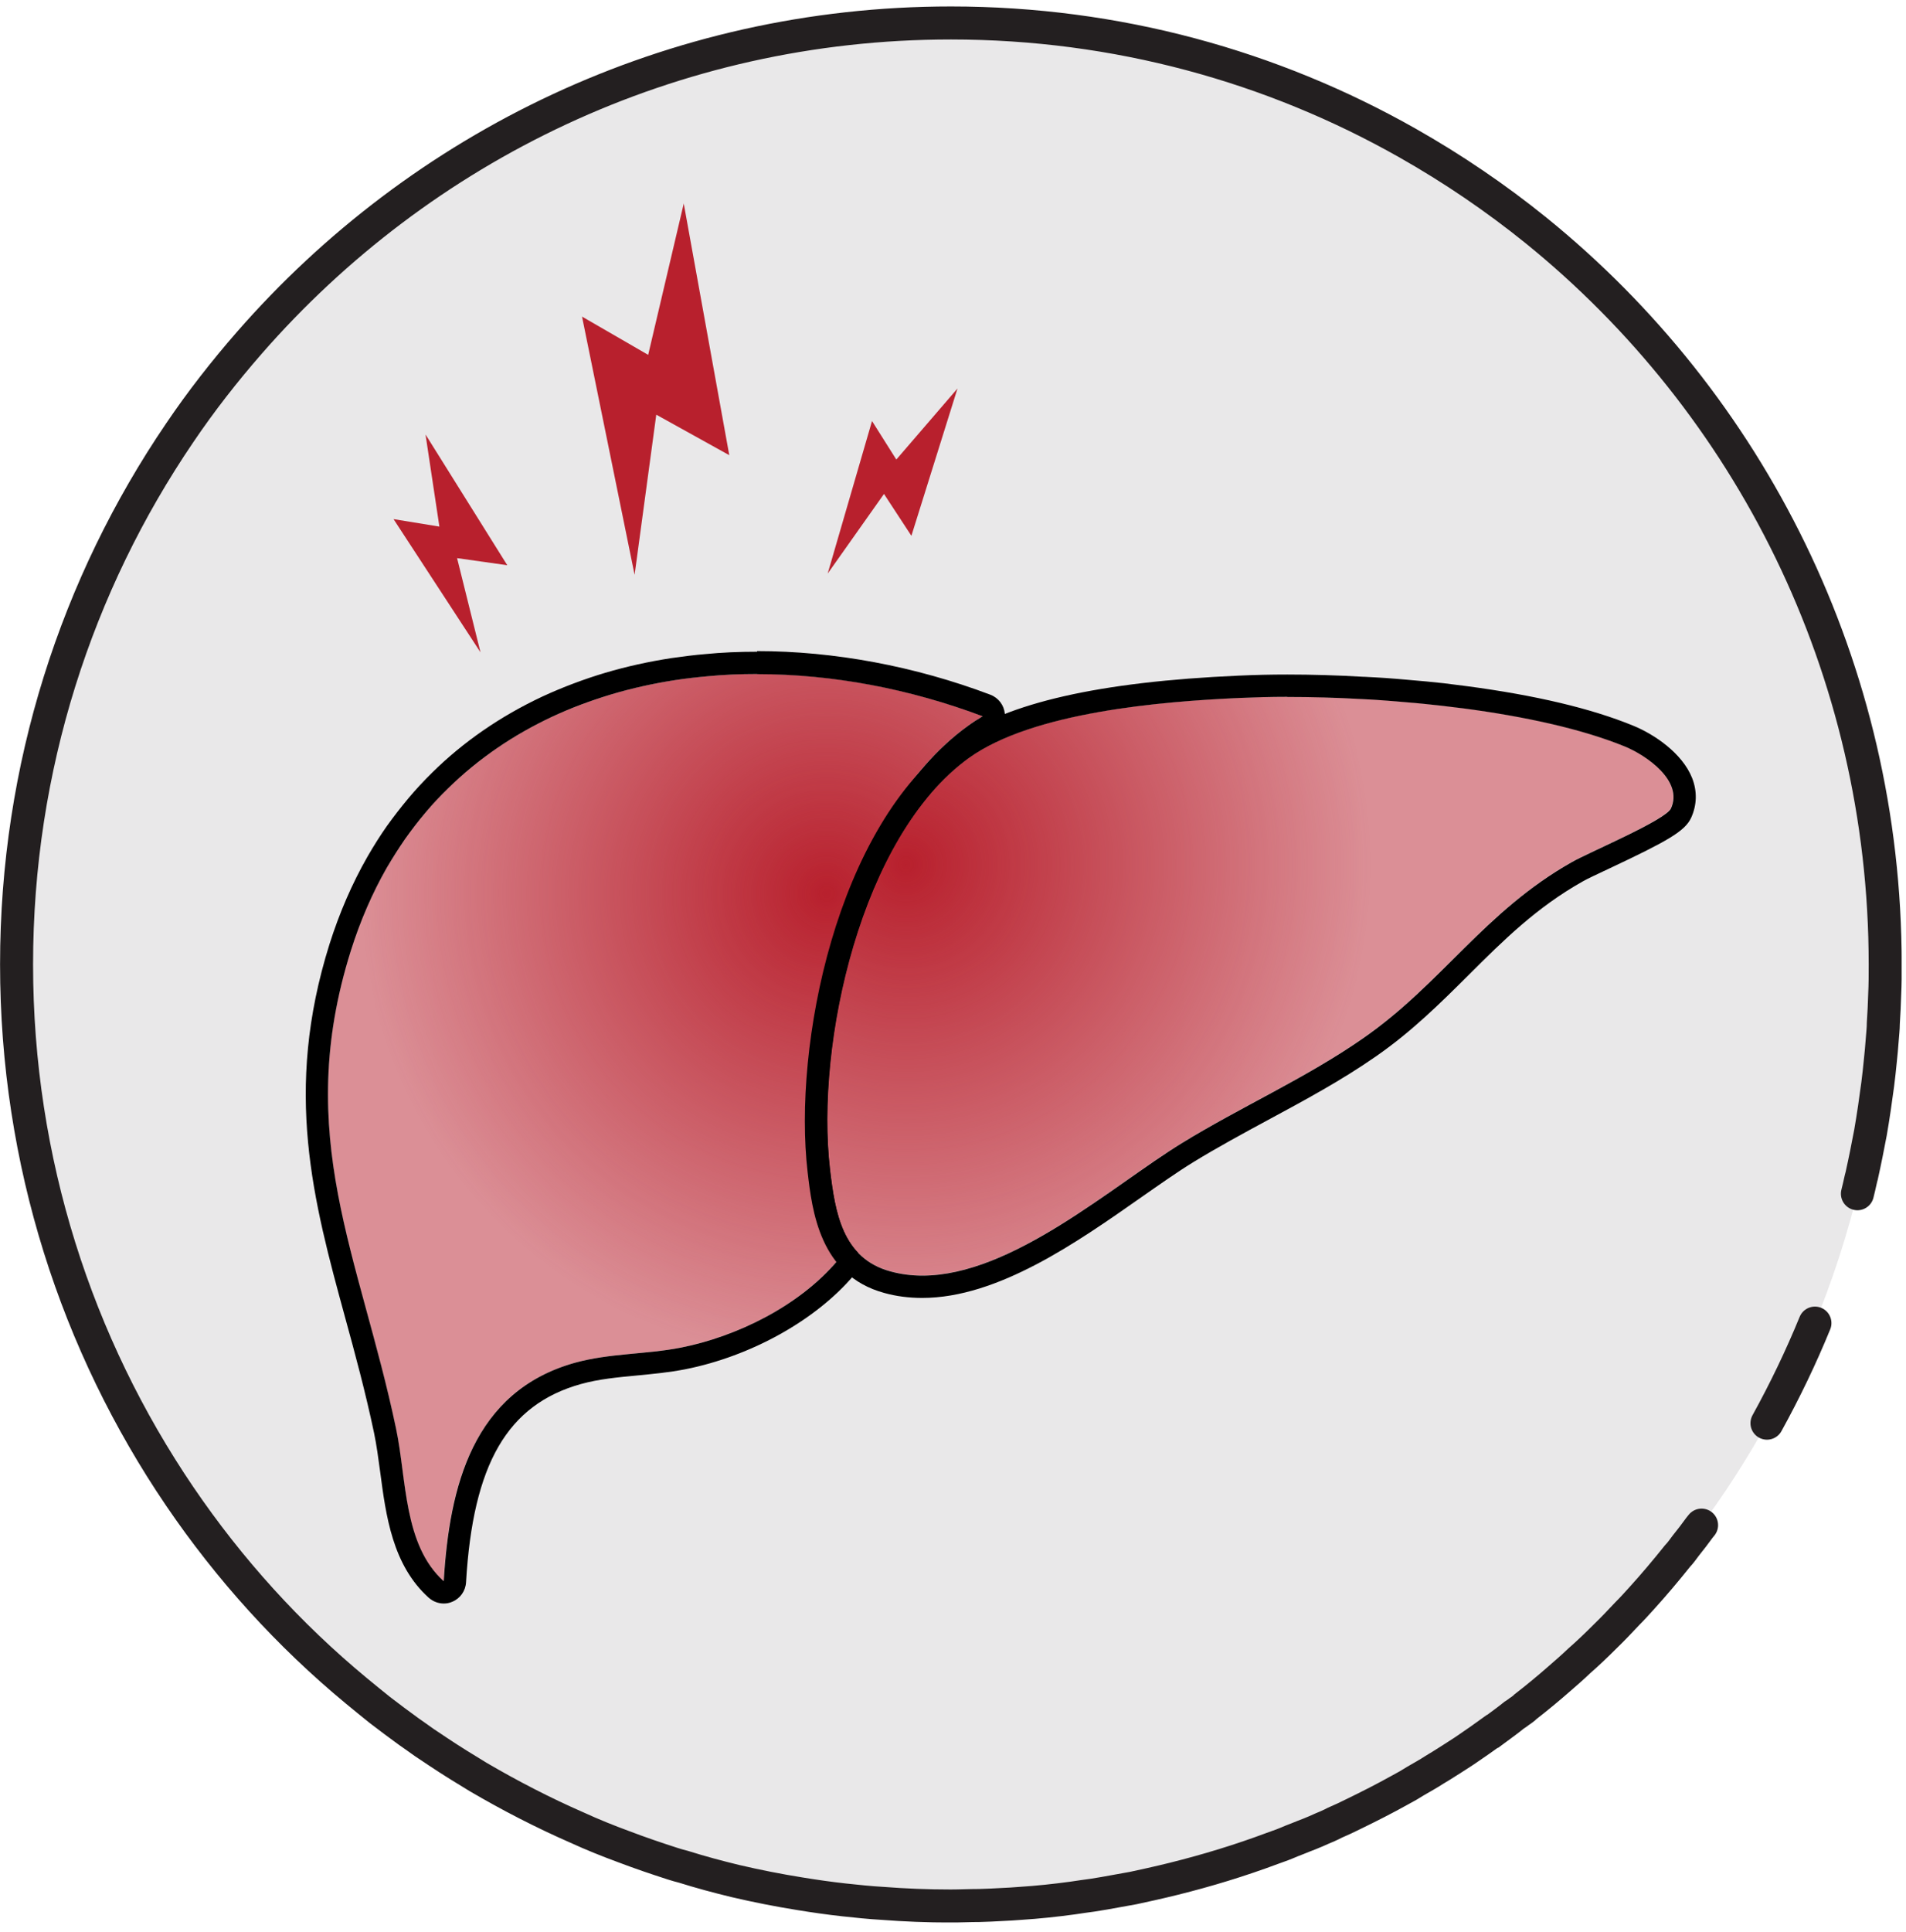
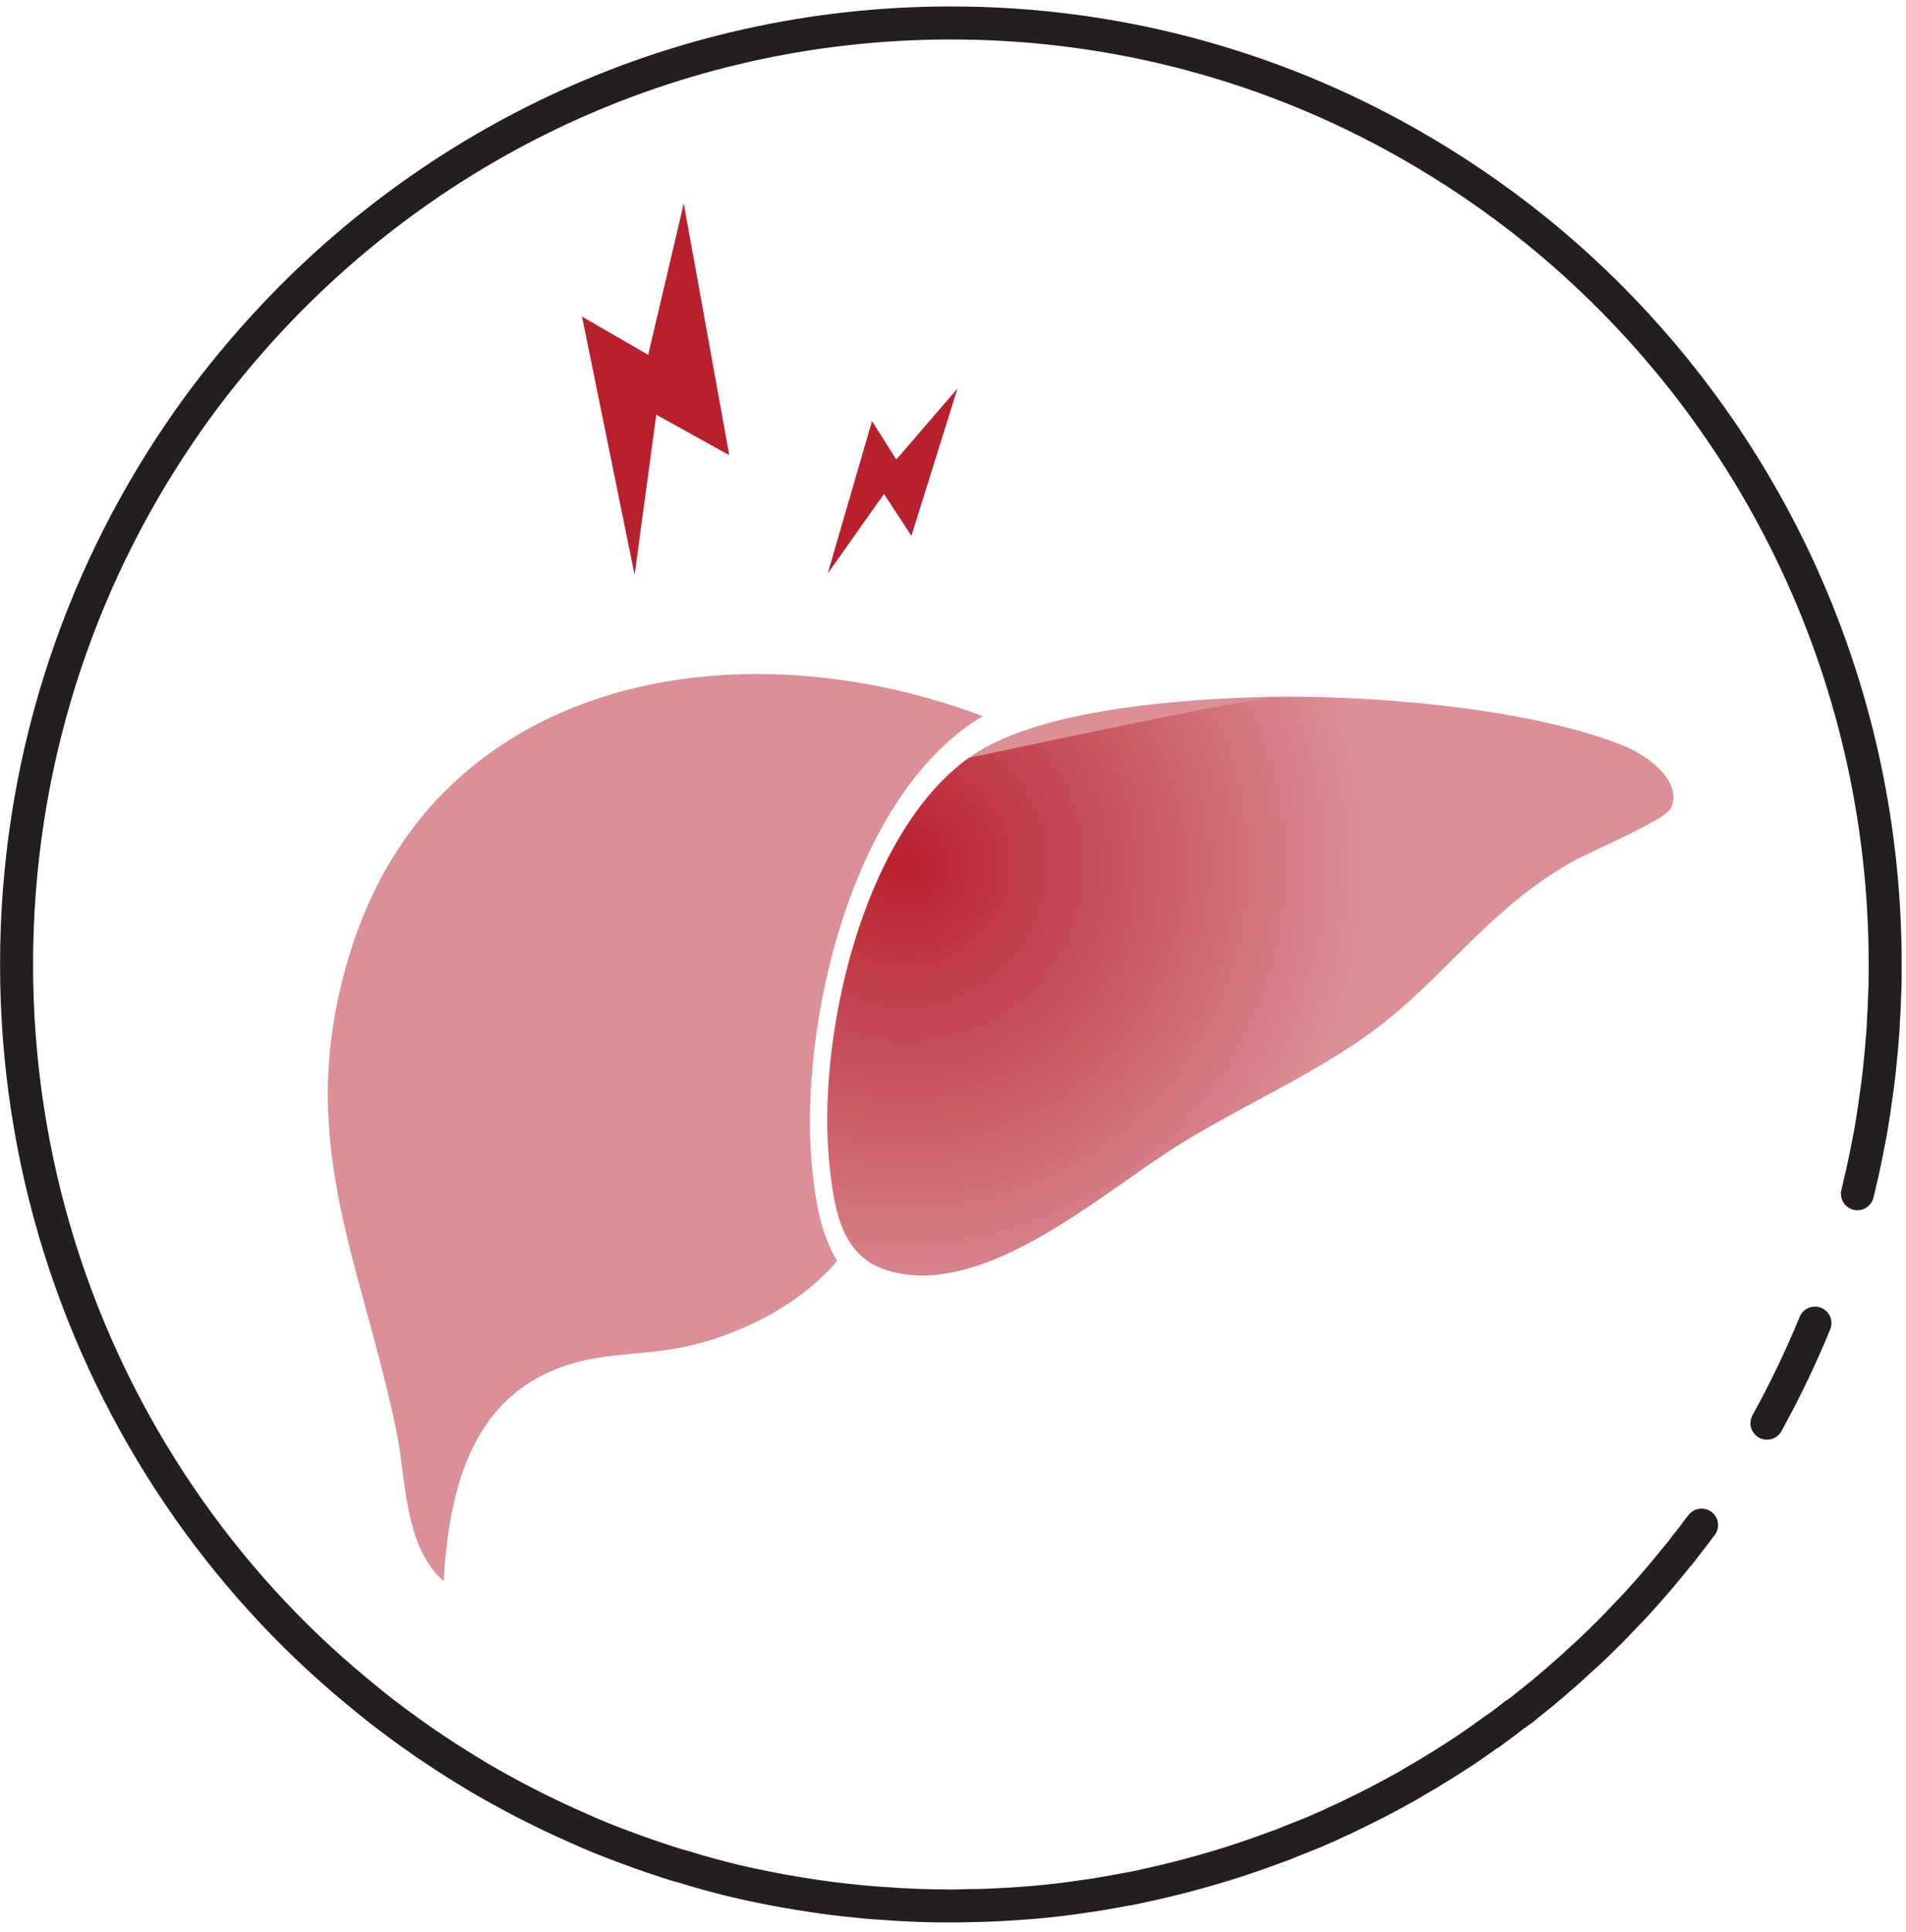
<svg xmlns="http://www.w3.org/2000/svg" width="153" height="155" viewBox="0 0 153 155" fill="none">
  <g clip-path="url(#clip0_164_16521)">
-     <path d="M151.33 77.383C151.33 78.173 151.31 78.973 151.29 79.763C151.27 80.533 151.23 81.313 151.18 82.083C151.16 82.533 151.12 82.993 151.09 83.443C151.05 83.993 151 84.553 150.94 85.103C150.88 85.723 150.81 86.373 150.73 86.993C150.56 88.293 150.37 89.583 150.15 90.863C150.04 91.453 149.92 92.013 149.81 92.603C149.7 93.173 149.57 93.733 149.45 94.303C149.41 94.433 149.39 94.553 149.36 94.663C148.38 98.853 147.07 102.893 145.44 106.773C145.18 107.413 144.9 108.043 144.61 108.663C143.76 110.553 142.85 112.403 141.83 114.193C140.21 117.123 138.41 119.913 136.42 122.583C136.06 123.073 135.71 123.543 135.31 124.033C135.1 124.313 134.9 124.603 134.65 124.863C133.73 126.013 132.77 127.153 131.78 128.243C131.4 128.663 131.03 129.073 130.63 129.473C130.03 130.113 129.45 130.723 128.83 131.323C128.15 131.983 127.46 132.643 126.75 133.283C126.24 133.773 125.72 134.223 125.19 134.683C124.29 135.473 123.37 136.233 122.43 136.963L122.35 137.043C122.22 137.143 122.09 137.253 121.94 137.343C121.81 137.443 121.69 137.533 121.54 137.623C121.05 138.023 120.53 138.393 120.02 138.773C119.96 138.833 119.89 138.863 119.81 138.923H119.79C119.12 139.413 118.46 139.863 117.76 140.343C117.61 140.443 117.46 140.553 117.31 140.643C116.78 140.983 116.26 141.323 115.71 141.663C115.52 141.773 115.33 141.893 115.15 142.003C114.66 142.323 114.15 142.603 113.65 142.893C113.24 143.153 112.81 143.403 112.37 143.633C111.15 144.313 109.89 144.953 108.63 145.563C108.14 145.813 107.65 146.033 107.17 146.243C107.06 146.303 106.96 146.353 106.87 146.393C106.63 146.503 106.38 146.623 106.14 146.713C105.8 146.863 105.48 147.013 105.14 147.143C104.97 147.203 104.82 147.273 104.65 147.333C104.33 147.463 104.01 147.593 103.69 147.713C103.16 147.943 102.66 148.133 102.13 148.313C99.56 149.273 96.91 150.083 94.21 150.753C93.63 150.903 93.03 151.033 92.43 151.173C91.94 151.283 91.45 151.383 90.97 151.493C90.52 151.573 90.05 151.663 89.58 151.743C88.96 151.853 88.34 151.973 87.72 152.063C87.18 152.133 86.65 152.213 86.11 152.293C84.72 152.483 83.31 152.633 81.9 152.723C81.41 152.763 80.92 152.793 80.44 152.813C79.84 152.853 79.22 152.873 78.62 152.893C77.85 152.913 77.08 152.933 76.31 152.933C74.47 152.933 72.65 152.863 70.85 152.723C69.8 152.663 68.77 152.553 67.75 152.443C66.57 152.313 65.38 152.143 64.22 151.953C62.47 151.673 60.75 151.333 59.04 150.933C57.63 150.593 56.22 150.213 54.85 149.783C54.57 149.713 54.29 149.633 54.01 149.543C52.7 149.123 51.38 148.673 50.09 148.183C48.81 147.713 47.54 147.203 46.3 146.633C43.58 145.443 40.95 144.083 38.4 142.593C37.31 141.933 36.24 141.273 35.19 140.573C34.81 140.323 34.46 140.083 34.08 139.833C33.67 139.533 33.24 139.243 32.82 138.943C32.03 138.373 31.26 137.793 30.49 137.203C29.85 136.693 29.23 136.183 28.61 135.673C23.18 131.183 18.4 125.913 14.42 120.053C6.17 107.903 1.33 93.213 1.33 77.383C1.33 61.553 6.17 46.863 14.43 34.723C16.14 32.193 18.02 29.793 20.01 27.513C33.77 11.753 53.89 1.843 76.33 1.843C89.64 1.843 102.14 5.333 112.98 11.473C116.62 13.533 120.09 15.893 123.32 18.503C140.4 32.343 151.33 53.593 151.33 77.393V77.383Z" fill="#E9E8E9" />
    <path d="M145.69 106.163C144.56 108.923 143.27 111.603 141.84 114.193" stroke="#231F20" stroke-width="2.65" stroke-miterlimit="10" stroke-linecap="round" />
    <path d="M136.59 122.373C136.59 122.373 136.48 122.503 136.42 122.583C136.06 123.073 135.71 123.543 135.31 124.033C135.1 124.313 134.9 124.603 134.65 124.863C133.73 126.013 132.77 127.153 131.78 128.243C131.4 128.663 131.05 129.053 130.63 129.473C130.03 130.113 129.45 130.723 128.83 131.323C128.15 132.003 127.46 132.663 126.75 133.283C126.24 133.773 125.72 134.223 125.19 134.683C124.29 135.473 123.37 136.233 122.43 136.963L122.35 137.043C122.22 137.143 122.09 137.253 121.94 137.343C121.81 137.443 121.69 137.533 121.54 137.623C121.05 138.023 120.53 138.393 120.02 138.773C119.96 138.833 119.89 138.863 119.81 138.923H119.79C119.12 139.413 118.46 139.863 117.76 140.343C117.61 140.443 117.46 140.553 117.31 140.643C116.78 140.983 116.26 141.323 115.71 141.663L115.15 142.003C114.66 142.323 114.15 142.603 113.65 142.893C113.24 143.153 112.81 143.403 112.37 143.633C111.15 144.313 109.89 144.953 108.63 145.563C108.14 145.813 107.65 146.033 107.17 146.243C107.06 146.303 106.96 146.353 106.87 146.393C106.63 146.503 106.38 146.623 106.14 146.713C105.8 146.863 105.48 147.013 105.14 147.143C104.97 147.203 104.82 147.273 104.65 147.333C104.33 147.463 104.01 147.593 103.69 147.713C103.16 147.943 102.66 148.133 102.13 148.313C99.56 149.273 96.91 150.083 94.21 150.753C93.63 150.903 93.03 151.033 92.43 151.173C91.94 151.283 91.45 151.383 90.97 151.493C90.52 151.573 90.05 151.663 89.58 151.743C88.96 151.853 88.34 151.973 87.72 152.063C87.18 152.133 86.65 152.213 86.11 152.293C84.72 152.483 83.31 152.633 81.9 152.723C81.41 152.763 80.92 152.793 80.44 152.813C79.84 152.853 79.22 152.873 78.62 152.893C77.85 152.893 77.08 152.933 76.31 152.933C74.47 152.933 72.65 152.863 70.85 152.723C69.8 152.663 68.77 152.553 67.75 152.443C66.57 152.313 65.38 152.143 64.22 151.953C62.47 151.673 60.75 151.333 59.04 150.933C57.63 150.593 56.22 150.213 54.85 149.783C54.57 149.713 54.29 149.633 54.01 149.543C52.7 149.123 51.38 148.673 50.09 148.183C48.81 147.713 47.54 147.203 46.3 146.633C43.58 145.443 40.95 144.083 38.4 142.593C37.31 141.933 36.24 141.273 35.19 140.573C34.81 140.323 34.46 140.083 34.08 139.833C33.67 139.533 33.24 139.243 32.82 138.943C32.03 138.373 31.26 137.793 30.49 137.203C29.85 136.693 29.23 136.183 28.61 135.673C23.18 131.183 18.4 125.913 14.42 120.053C6.17 107.903 1.33 93.213 1.33 77.383C1.33 61.553 6.17 46.863 14.43 34.723C16.14 32.193 18.02 29.793 20.01 27.513C33.77 11.753 53.89 1.843 76.33 1.843C89.64 1.843 102.14 5.333 112.98 11.473C116.62 13.533 120.09 15.893 123.32 18.503C140.4 32.343 151.33 53.593 151.33 77.393C151.33 78.183 151.33 78.983 151.29 79.773C151.27 80.543 151.23 81.323 151.18 82.093C151.18 82.543 151.12 83.003 151.09 83.453C151.05 84.003 151 84.563 150.94 85.113C150.88 85.733 150.81 86.383 150.73 87.003C150.56 88.303 150.37 89.593 150.15 90.873C150.04 91.463 149.92 92.023 149.81 92.613C149.7 93.183 149.57 93.743 149.45 94.313C149.41 94.443 149.39 94.563 149.36 94.673C149.28 95.053 149.19 95.413 149.1 95.783" stroke="#231F20" stroke-width="2.65" stroke-miterlimit="10" stroke-linecap="round" />
    <path d="M76.86 31.173L73.16 42.993L70.96 39.633L66.44 46.023L70 33.783L71.95 36.873L76.86 31.173Z" fill="#B8202D" />
    <path d="M54.881 16.303L58.541 36.523L52.681 33.273L50.941 46.123L46.721 25.403L52.031 28.473L54.891 16.313L54.881 16.303Z" fill="#B8202D" />
-     <path d="M34.171 34.883L40.721 45.353L36.691 44.783L38.571 52.343L31.591 41.653L35.271 42.253L34.161 34.883H34.171Z" fill="#B8202D" />
    <path d="M78.87 57.473C78.46 57.713 78.06 57.973 77.69 58.243C67.66 65.453 64.02 83.763 65.24 94.193C65.46 96.053 65.78 98.833 67.2 101.173C64.13 104.803 59.1 107.253 54.64 108.133C51.83 108.683 48.94 108.573 46.15 109.343C37.94 111.633 36.06 119.283 35.61 126.873C32.36 123.953 32.64 118.683 31.78 114.623C28.87 100.753 23.48 91.163 28.15 76.293C28.92 73.853 29.89 71.633 31.04 69.623C31.51 68.823 32 68.053 32.51 67.313C33.03 66.583 33.57 65.873 34.15 65.193C34.71 64.523 35.31 63.883 35.93 63.283C38.39 60.863 41.23 58.953 44.3 57.513C45.08 57.153 45.85 56.823 46.66 56.523C47.46 56.223 48.27 55.953 49.1 55.703C50.75 55.213 52.44 54.843 54.17 54.573C55.03 54.443 55.9 54.343 56.79 54.263C58.11 54.133 59.44 54.083 60.78 54.083C66.85 54.083 73.07 55.273 78.88 57.463L78.87 57.473Z" fill="#DB8F96" />
-     <path d="M78.87 57.473C78.46 57.713 78.06 57.973 77.69 58.243C67.66 65.453 64.02 83.763 65.24 94.193C65.46 96.053 65.78 98.833 67.2 101.173C64.13 104.803 59.1 107.253 54.64 108.133C51.83 108.683 48.94 108.573 46.15 109.343C37.94 111.633 36.06 119.283 35.61 126.873C32.36 123.953 32.64 118.683 31.78 114.623C28.87 100.753 23.48 91.163 28.15 76.293C28.92 73.853 29.89 71.633 31.04 69.623C31.51 68.823 32 68.053 32.51 67.313C33.03 66.583 33.57 65.873 34.15 65.193C34.71 64.523 35.31 63.883 35.93 63.283C38.39 60.863 41.23 58.953 44.3 57.513C45.08 57.153 45.85 56.823 46.66 56.523C47.46 56.223 48.27 55.953 49.1 55.703C50.75 55.213 52.44 54.843 54.17 54.573C55.03 54.443 55.9 54.343 56.79 54.263C58.11 54.133 59.44 54.083 60.78 54.083C66.85 54.083 73.07 55.273 78.88 57.463L78.87 57.473Z" fill="url(#paint0_radial_164_16521)" />
-     <path d="M60.781 54.093C66.85 54.093 73.07 55.283 78.88 57.473C78.471 57.713 78.07 57.973 77.701 58.243C67.671 65.453 64.031 83.763 65.251 94.193C65.471 96.053 65.79 98.833 67.21 101.173C64.141 104.803 59.111 107.253 54.651 108.133C51.84 108.683 48.95 108.573 46.16 109.343C37.95 111.633 36.071 119.283 35.62 126.873C32.37 123.953 32.651 118.683 31.791 114.623C28.881 100.753 23.491 91.163 28.16 76.293C28.93 73.853 29.901 71.633 31.05 69.623C31.52 68.823 32.011 68.053 32.52 67.313C33.041 66.583 33.581 65.873 34.16 65.193C34.721 64.523 35.321 63.883 35.941 63.283C38.401 60.863 41.24 58.953 44.31 57.513C45.09 57.153 45.861 56.823 46.67 56.523C47.471 56.223 48.281 55.953 49.111 55.703C50.761 55.213 52.45 54.843 54.181 54.573C55.041 54.443 55.91 54.343 56.8 54.263C58.12 54.133 59.45 54.083 60.791 54.083M60.781 52.293C59.3 52.293 57.931 52.353 56.62 52.483C55.77 52.553 54.88 52.663 53.91 52.803C52.071 53.083 50.281 53.483 48.59 53.983C47.781 54.223 46.941 54.503 46.041 54.843C45.24 55.143 44.42 55.483 43.55 55.883C40.16 57.473 37.181 59.533 34.681 62.003C34.011 62.663 33.37 63.353 32.791 64.043C32.191 64.763 31.62 65.493 31.061 66.273C30.541 67.013 30.02 67.833 29.511 68.713C28.261 70.893 27.241 73.263 26.451 75.753C22.741 87.553 25.151 96.373 27.701 105.703C28.511 108.653 29.34 111.713 30.03 114.993C30.23 115.953 30.37 117.003 30.52 118.113C30.98 121.613 31.5 125.583 34.42 128.203C34.761 128.503 35.191 128.663 35.62 128.663C35.85 128.663 36.081 128.623 36.3 128.523C36.941 128.263 37.37 127.653 37.41 126.963C37.971 117.463 40.73 112.703 46.63 111.053C48.071 110.653 49.571 110.513 51.16 110.363C52.401 110.243 53.691 110.123 54.98 109.873C60.3 108.823 65.501 105.923 68.561 102.303C69.061 101.713 69.13 100.873 68.731 100.203C67.531 98.223 67.24 95.793 67.031 94.013V93.943C65.88 84.203 69.391 66.383 78.74 59.663C79.061 59.433 79.421 59.203 79.781 58.983C80.38 58.633 80.721 57.973 80.66 57.273C80.6 56.583 80.15 55.993 79.501 55.743C73.441 53.453 66.96 52.243 60.77 52.243L60.781 52.293Z" fill="black" />
    <path d="M134.121 64.863C133.681 65.803 127.551 68.373 126.171 69.163C119.141 73.133 115.731 78.913 109.421 83.293C104.831 86.493 99.631 88.783 94.861 91.713C89.321 95.113 81.241 102.343 74.031 102.343C73.161 102.343 72.301 102.233 71.461 102.003C67.611 100.953 67.031 97.293 66.621 93.823C65.441 83.743 69.101 67.063 77.761 60.813C82.891 57.123 93.211 56.273 99.481 55.993C100.671 55.943 101.961 55.903 103.321 55.903C105.201 55.903 107.231 55.953 109.321 56.073C109.921 56.103 110.521 56.133 111.121 56.183C111.731 56.223 112.331 56.283 112.941 56.333C113.851 56.403 114.771 56.503 115.681 56.603C116.291 56.673 116.891 56.753 117.491 56.823C122.321 57.463 126.931 58.453 130.411 59.873C132.121 60.573 135.141 62.623 134.121 64.853V64.863Z" fill="#DB8F96" />
-     <path d="M134.121 64.863C133.681 65.803 127.551 68.373 126.171 69.163C119.141 73.133 115.731 78.913 109.421 83.293C104.831 86.493 99.631 88.783 94.861 91.713C89.321 95.113 81.241 102.343 74.031 102.343C73.161 102.343 72.301 102.233 71.461 102.003C67.611 100.953 67.031 97.293 66.621 93.823C65.441 83.743 69.101 67.063 77.761 60.813C82.891 57.123 93.211 56.273 99.481 55.993C100.671 55.943 101.961 55.903 103.321 55.903C105.201 55.903 107.231 55.953 109.321 56.073C109.921 56.103 110.521 56.133 111.121 56.183C111.731 56.223 112.331 56.283 112.941 56.333C113.851 56.403 114.771 56.503 115.681 56.603C116.291 56.673 116.891 56.753 117.491 56.823C122.321 57.463 126.931 58.453 130.411 59.873C132.121 60.573 135.141 62.623 134.121 64.853V64.863Z" fill="url(#paint1_radial_164_16521)" />
-     <path d="M103.33 55.923C105.21 55.923 107.24 55.973 109.33 56.093C109.93 56.123 110.53 56.153 111.13 56.203C111.74 56.243 112.34 56.303 112.95 56.353C113.86 56.423 114.78 56.523 115.69 56.623C116.3 56.693 116.9 56.773 117.5 56.843C122.33 57.483 126.94 58.473 130.42 59.893C132.13 60.593 135.15 62.643 134.13 64.873C133.69 65.813 127.56 68.383 126.18 69.173C119.15 73.143 115.74 78.923 109.43 83.303C104.84 86.503 99.64 88.793 94.87 91.723C89.33 95.123 81.25 102.353 74.04 102.353C73.17 102.353 72.31 102.243 71.47 102.013C67.62 100.963 67.04 97.303 66.63 93.833C65.45 83.753 69.11 67.073 77.77 60.823C82.9 57.133 93.22 56.283 99.49 56.003C100.68 55.953 101.97 55.913 103.33 55.913M103.33 54.123C102.02 54.123 100.7 54.153 99.41 54.213C88.27 54.703 80.85 56.393 76.71 59.363C67.12 66.273 63.65 83.943 64.83 94.043C65.19 97.143 65.8 102.333 70.98 103.743C71.94 104.013 72.97 104.143 74.03 104.143C80.11 104.143 86.47 99.673 91.59 96.083C93.11 95.023 94.54 94.013 95.8 93.243C97.74 92.053 99.81 90.933 101.81 89.853C104.7 88.293 107.68 86.693 110.45 84.763C113.36 82.743 115.67 80.443 117.91 78.213C120.7 75.433 123.34 72.813 127.05 70.723C127.41 70.513 128.28 70.113 129.19 69.683C133.82 67.503 135.25 66.703 135.75 65.623C136.22 64.593 136.25 63.493 135.83 62.423C135.04 60.433 132.79 58.913 131.09 58.223C127.73 56.843 123.24 55.783 117.72 55.053L115.9 54.823C114.94 54.723 114.01 54.623 113.08 54.553C112.47 54.503 111.85 54.443 111.24 54.403C110.66 54.363 110.07 54.333 109.49 54.303H109.41C107.37 54.183 105.32 54.123 103.32 54.123H103.33Z" fill="black" />
+     <path d="M134.121 64.863C133.681 65.803 127.551 68.373 126.171 69.163C119.141 73.133 115.731 78.913 109.421 83.293C104.831 86.493 99.631 88.783 94.861 91.713C89.321 95.113 81.241 102.343 74.031 102.343C73.161 102.343 72.301 102.233 71.461 102.003C67.611 100.953 67.031 97.293 66.621 93.823C65.441 83.743 69.101 67.063 77.761 60.813C100.671 55.943 101.961 55.903 103.321 55.903C105.201 55.903 107.231 55.953 109.321 56.073C109.921 56.103 110.521 56.133 111.121 56.183C111.731 56.223 112.331 56.283 112.941 56.333C113.851 56.403 114.771 56.503 115.681 56.603C116.291 56.673 116.891 56.753 117.491 56.823C122.321 57.463 126.931 58.453 130.411 59.873C132.121 60.573 135.141 62.623 134.121 64.853V64.863Z" fill="url(#paint1_radial_164_16521)" />
  </g>
  <defs>
    <radialGradient id="paint0_radial_164_16521" cx="0" cy="0" r="1" gradientUnits="userSpaceOnUse" gradientTransform="translate(66.33 71.713) scale(54.85 54.85)">
      <stop stop-color="#B8202D" />
      <stop offset="0.68" stop-color="#B8202D" stop-opacity="0" />
    </radialGradient>
    <radialGradient id="paint1_radial_164_16521" cx="0" cy="0" r="1" gradientUnits="userSpaceOnUse" gradientTransform="translate(72.781 69.403) scale(54.85 54.85)">
      <stop stop-color="#B8202D" />
      <stop offset="0.68" stop-color="#B8202D" stop-opacity="0" />
    </radialGradient>
    <clipPath id="clip0_164_16521">
      <rect width="152.65" height="153.74" fill="white" transform="translate(0 0.513)" />
    </clipPath>
  </defs>
</svg>